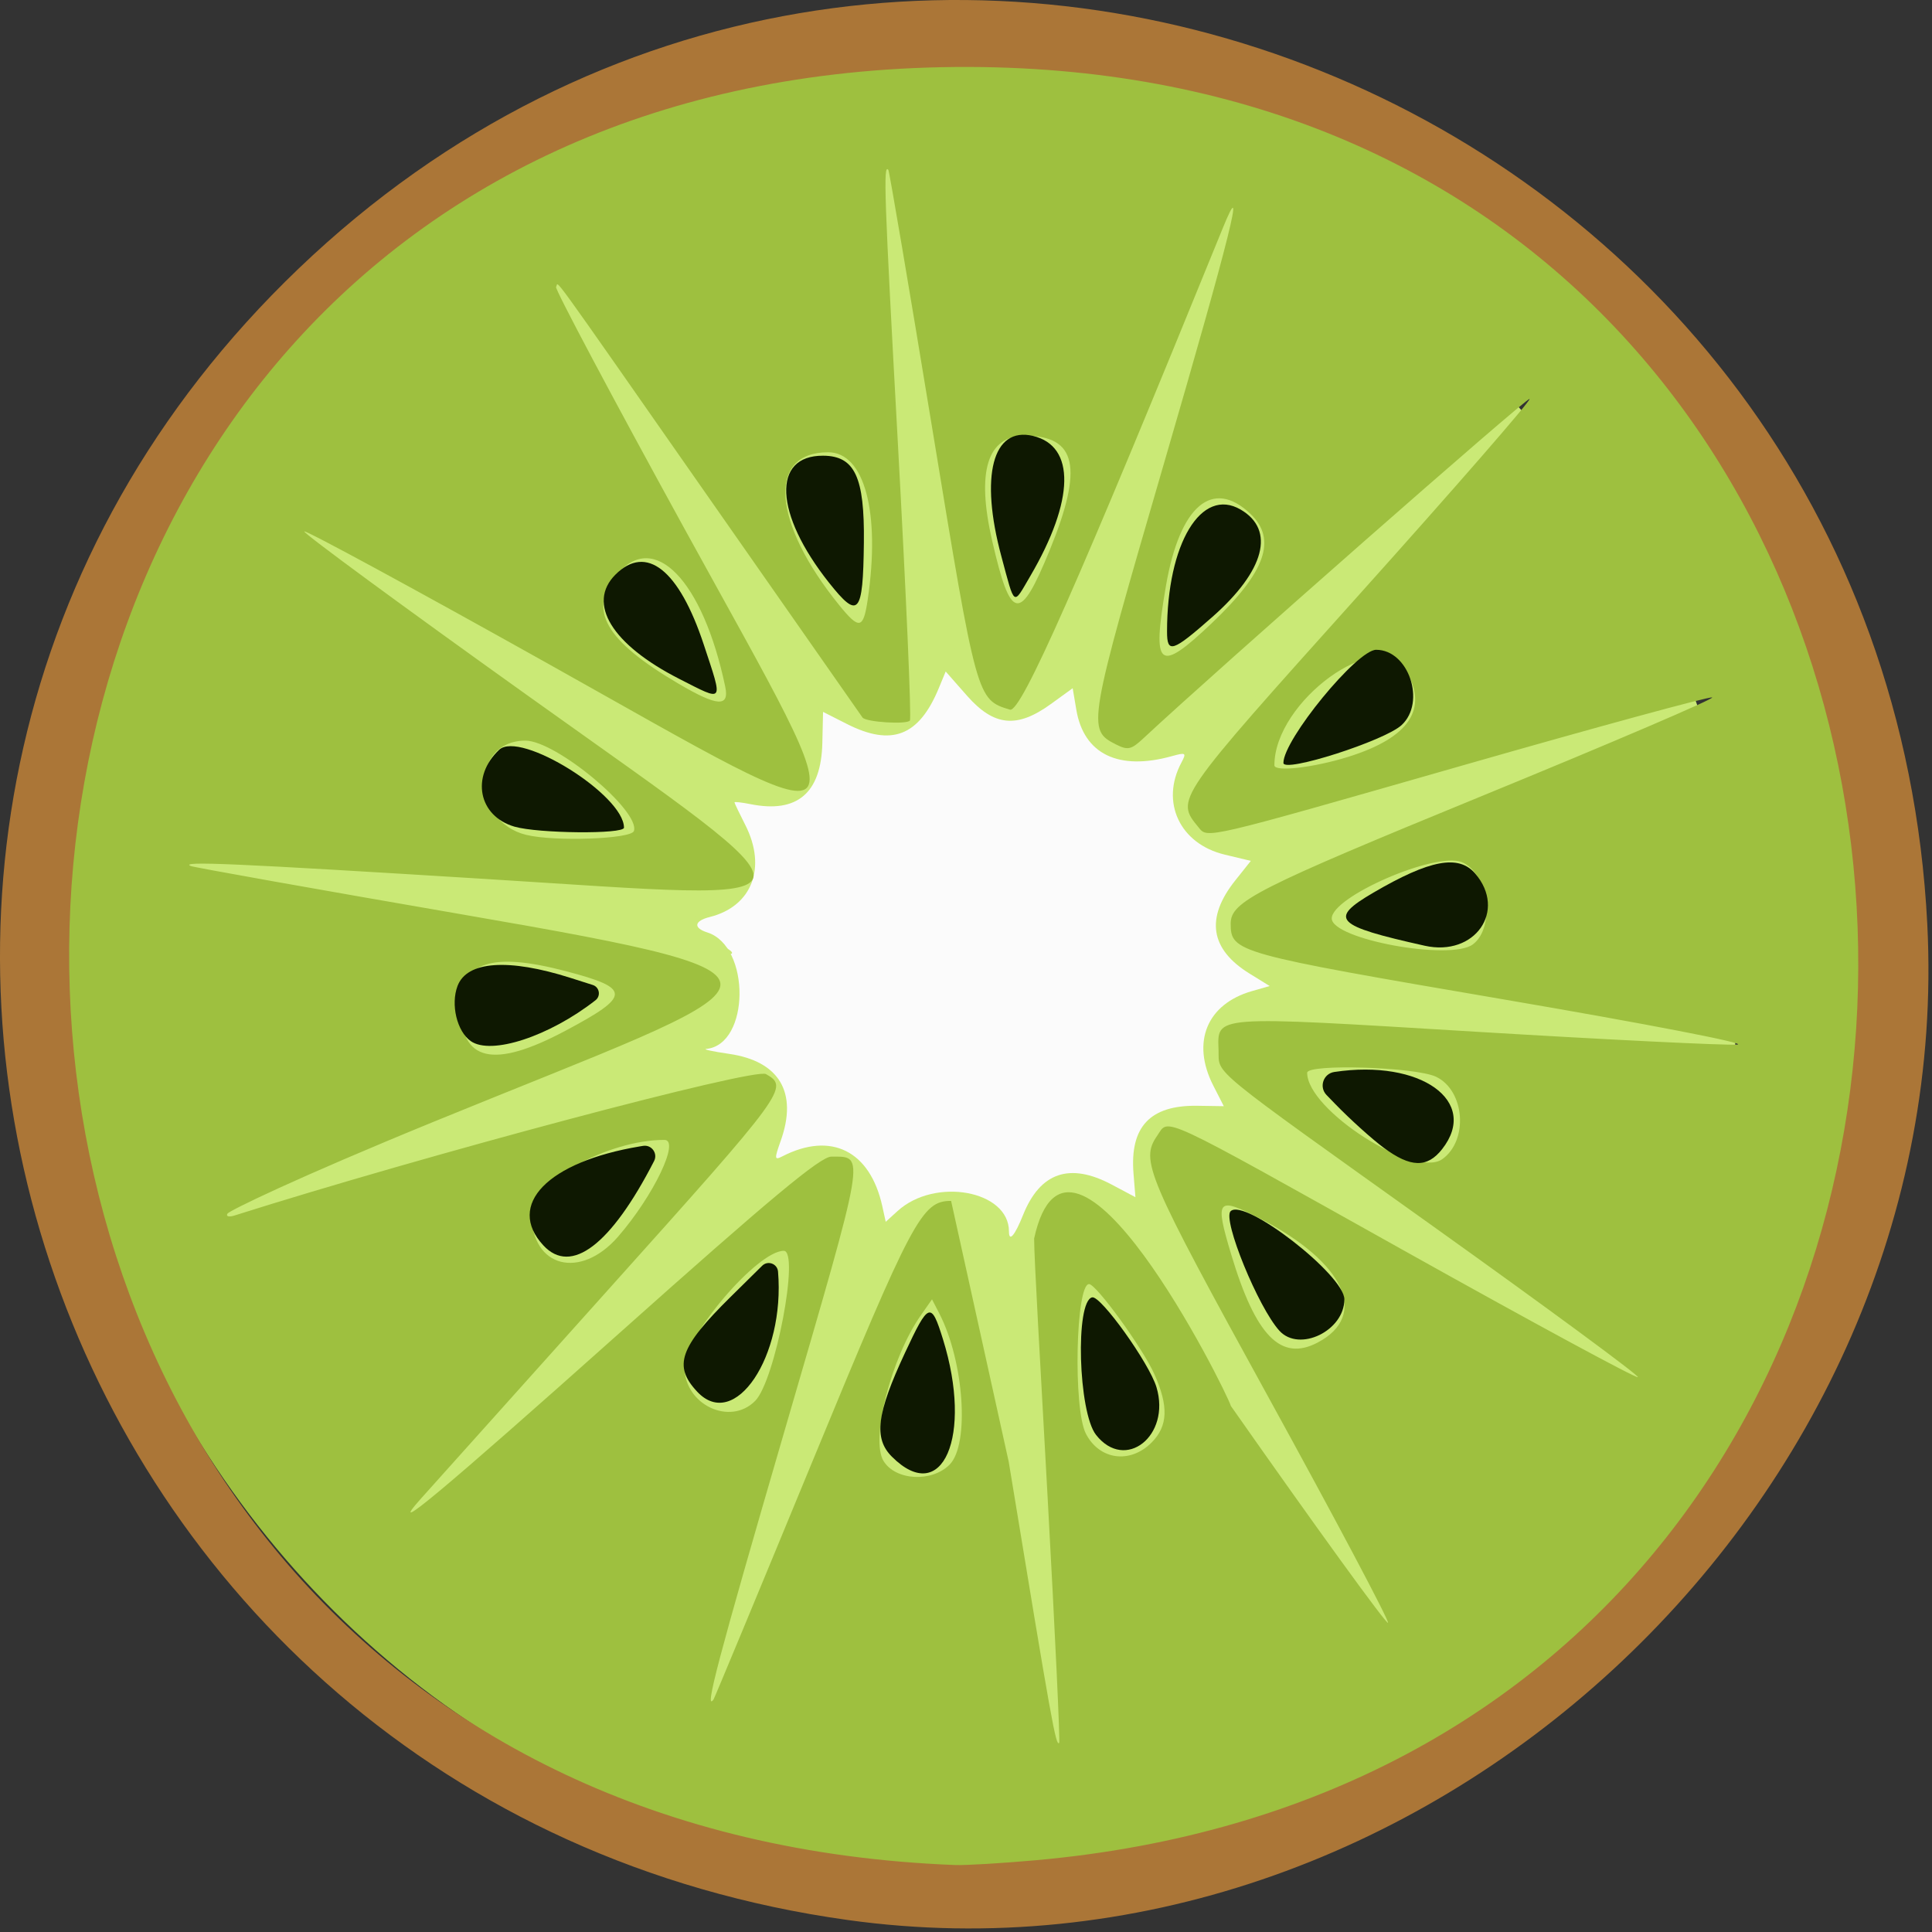
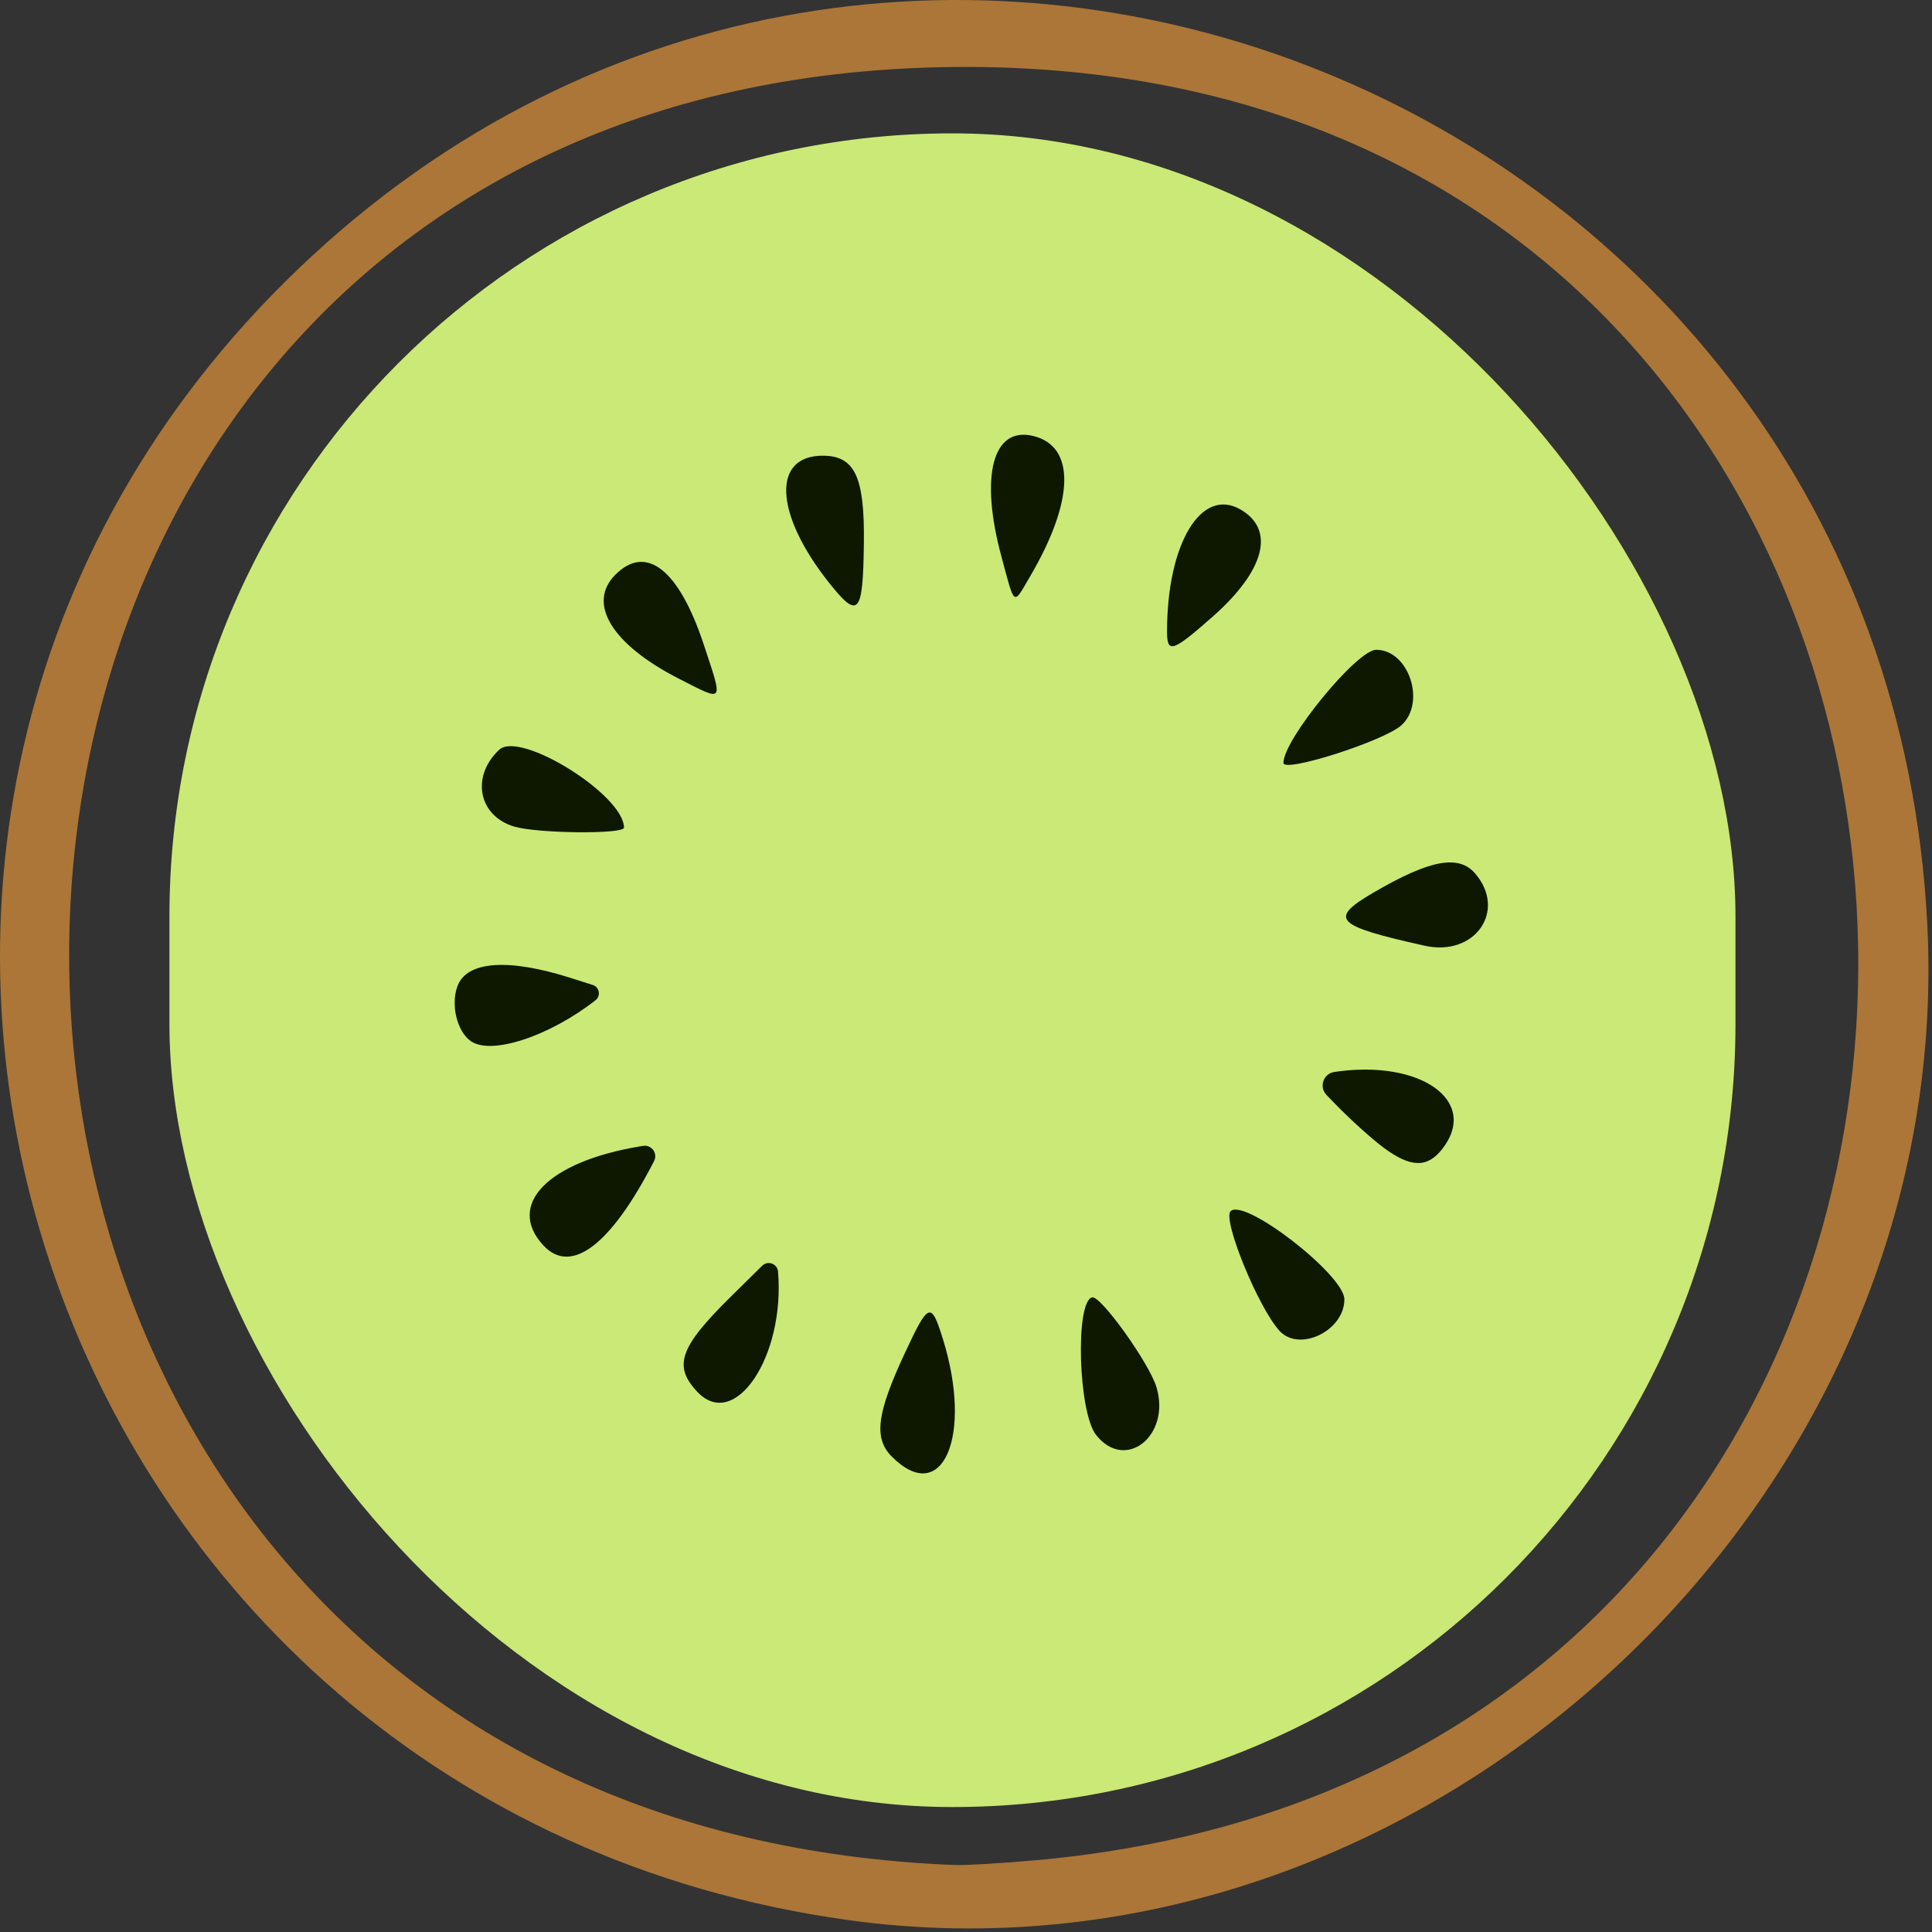
<svg xmlns="http://www.w3.org/2000/svg" width="500" height="500" viewBox="0 0 500 500" fill="none">
  <rect x="0" y="0" width="500" height="500" fill="#333333" stroke="none" />
  <rect x="43.85" y="34.514" width="405.292" height="433.148" rx="202.646" fill="#CAE976" />
-   <path d="M261.117 318.683C261.117 308.09 241.98 304.594 232.288 313.415L229.225 316.203L228.345 312.197C225.185 297.817 215.08 292.773 202.454 299.273C200.417 300.322 200.377 299.931 202.044 295.26C206.518 282.728 201.707 274.625 188.67 272.736C184.47 272.128 181.831 271.552 182.805 271.456C194.097 270.349 194.313 244.89 183.061 241.319C179.345 240.139 179.638 238.334 183.711 237.311C194.633 234.57 198.498 224.518 192.872 213.483C191.34 210.478 190.086 207.854 190.086 207.652C190.086 207.45 191.944 207.657 194.215 208.111C206.328 210.534 212.523 205.263 212.821 192.285L213.005 184.235L219.191 187.369C230.771 193.235 237.821 190.497 242.935 178.15L244.744 173.784L250.263 180.054C257.233 187.972 263.176 188.565 271.94 182.217L277.609 178.11L278.552 183.69C280.494 195.187 289.489 199.541 303.321 195.68C306.896 194.683 307.101 194.821 305.758 197.33C300.266 207.593 305.328 218.385 316.941 221.171L323.714 222.795L319.662 227.888C311.935 237.6 313.177 245.655 323.373 251.956L328.593 255.182L324.004 256.498C312.327 259.847 308.275 269.728 313.987 280.925L316.719 286.279L309.865 286.176C297.648 285.992 292.373 291.599 293.354 303.731L293.847 309.833L287.72 306.574C276.839 300.787 269.182 303.409 264.772 314.432C262.627 319.793 261.117 321.549 261.117 318.683Z" fill="#FBFBFB" />
-   <path d="M258.899 368.7C247.448 300.154 247.201 302.991 262.903 322.726C264.552 324.798 269.827 407.884 269.139 420.929C268.889 425.65 265.668 409.221 258.899 368.7ZM187.299 419.905C187.299 419.265 210.283 340.884 221.66 302.727C222.848 298.741 225.918 304.824 227.145 313.597L228.096 320.396L230.62 317.079C232.008 315.255 223.113 337.555 210.852 366.636C190.089 415.884 187.299 422.194 187.299 419.905ZM312.711 354.524C293.445 327.536 278.385 305.22 279.244 304.933C280.102 304.647 283.953 306.046 287.801 308.043C296.102 312.349 296.083 312.346 294.989 309.235C292.717 302.779 298.78 313.042 322.348 355.545C336.365 380.823 348.101 401.976 348.428 402.55C348.755 403.125 348.734 403.595 348.381 403.595C348.028 403.595 331.977 381.513 312.711 354.524ZM116.977 377.088C123.148 366.985 201.973 283.702 202.349 286.887C202.584 288.871 201.792 292.849 200.59 295.726C198.066 301.767 198.455 302.759 202.5 300.594C207.668 297.828 205.676 299.91 189.745 313.919C181.132 321.493 160.955 339.264 144.907 353.411C128.858 367.558 116.29 378.213 116.977 377.088ZM356.223 318.341C302.804 288.843 298.081 285.49 312.32 287.163L319.975 288.063L317.463 284.23L314.952 280.397L319.022 283.05C325.118 287.024 407.844 345.28 409.374 346.676C412.007 349.08 408.63 347.28 356.223 318.341ZM70.307 308.541C71.587 307.09 188.972 259.957 189.641 260.626C190.004 260.989 188.058 263.768 185.317 266.802L180.333 272.319L186.253 273.343C189.509 273.906 191.546 274.582 190.78 274.847C190.014 275.111 163.431 282.624 131.707 291.543C99.982 300.461 73.032 308.112 71.818 308.545C70.604 308.977 69.924 308.976 70.307 308.541ZM370.057 265.026C318.727 261.867 314.713 261.346 321.855 258.765C331.956 255.115 331.876 255.223 326.565 252.467C318.366 248.213 322.608 248.7 380.195 258.629C442.351 269.345 442.164 269.463 370.057 265.026ZM123.344 236.662C89.317 230.808 62.367 225.882 63.455 225.716C64.542 225.55 93.635 227.144 128.106 229.259L190.78 233.104L183.178 236L175.575 238.896L181.342 241.838C196.044 249.338 198.068 249.519 123.344 236.662ZM322.91 225.512L326.732 221.523L319.486 220.562C315.5 220.033 312.801 219.103 313.488 218.494C314.892 217.25 425.537 185.935 426.191 186.597C426.711 187.123 322.199 229.508 320.394 229.504C319.677 229.502 320.809 227.705 322.91 225.512ZM142.034 184.721C92.503 149.882 82.066 142.199 92.591 148.327C95.272 149.887 120.028 163.55 147.605 178.688C204.181 209.745 201.111 207.851 193.238 206.846L187.34 206.094L190.923 212.208C192.894 215.571 194.295 218.918 194.036 219.645C193.778 220.373 170.376 204.657 142.034 184.721ZM307.11 196.68C308.987 191.743 309.058 191.792 303.45 194.134C289.291 200.05 291.329 195.859 310.968 178.673C321.466 169.486 343.218 150.395 359.304 136.248L388.552 110.527L374.618 125.793C366.955 134.19 348.552 154.378 333.723 170.656C305.02 202.165 305.028 202.157 307.11 196.68ZM185.139 154.013C152.368 95.155 147.644 86.47 149.308 88.135C150.073 88.901 164.684 109.27 181.776 133.4C198.868 157.529 214.467 179.46 216.44 182.135L220.028 186.999L216.247 184.573C214.168 183.238 212.283 182.146 212.059 182.146C211.835 182.146 211.872 184.917 212.141 188.303C213.343 203.408 210.948 200.368 185.139 154.013ZM232.775 139.319C228.377 56.174 227.973 57.951 238.08 115.99C243.016 144.333 247.387 169.402 247.793 171.701C248.461 175.485 248.349 175.642 246.604 173.364C244.838 171.058 244.381 171.494 241.135 178.587C235.666 190.532 235.423 189.392 232.775 139.319ZM264.31 183.887C264.625 183.313 275.106 158.555 287.601 128.87C300.096 99.185 310.562 75.141 310.861 75.439C311.158 75.737 304.318 99.958 295.66 129.263C286.499 160.268 279.733 181.008 279.477 178.87L279.037 175.195L272.661 180.063C266.718 184.601 262.976 186.314 264.31 183.887Z" fill="#CAE976" />
-   <path d="M230.865 483.43C54.369 469.181 -44.312 265.865 53.409 117.813C154.624 -35.533 382.791 -21.919 463.824 142.301C545.284 307.383 414.913 498.289 230.865 483.43ZM271.123 387.497C269.212 352.808 267.632 325.6 267.632 320.529C276.781 278.657 317.289 359.699 318.549 363.865C340.682 395.423 358.982 420.67 359.217 419.97C359.452 419.27 345.617 393.17 328.473 361.971C296.581 303.934 295.052 300.34 299.502 293.89C302.63 289.355 298.976 287.65 363.812 323.903C396.472 342.165 423.503 356.792 423.882 356.408C424.26 356.023 400.386 338.435 370.828 317.323C312.263 275.493 315.539 278.173 315.364 271.937C315.105 262.674 312.964 262.833 381.89 267.007C416.199 269.084 446.664 270.583 449.59 270.337C452.577 270.086 426.086 264.963 389.181 258.653C319.807 246.793 318.504 246.431 318.504 239.035C318.504 233.295 325.014 229.992 383.991 205.809C417.287 192.157 443.882 180.767 443.091 180.499C442.299 180.231 413.324 188.125 378.701 198.042C311.307 217.345 312.579 217.046 310.204 214.142C304.189 206.783 303.885 207.224 351.764 153.88C376.403 126.429 396.24 103.644 395.848 103.245C395.3 102.689 314.88 173.369 295.869 191.115C292.763 194.014 291.877 194.209 288.825 192.664C281.268 188.839 281.407 188.03 301.433 119.246C318.37 61.076 322.71 43.661 316.417 59.127C279.066 150.925 264.225 184.513 261.389 183.66C252.793 181.073 252.813 181.145 241.211 110.549C235.247 74.262 230.161 44.303 229.909 43.974C228.557 42.209 228.84 50.323 232.379 114.894C234.499 153.572 235.897 185.775 235.486 186.457C234.821 187.562 224.083 186.896 223.218 185.696C223.028 185.432 205.492 160.353 184.25 129.963C139.791 66.361 144.831 73.32 143.908 74.256C143.507 74.664 158.455 102.808 177.126 136.799C223.87 221.892 226.639 219.21 141.328 171.478C107.286 152.431 79.127 137.157 78.754 137.536C78.381 137.915 104.502 157.106 136.801 180.183C215.806 236.631 216.642 233.117 125.556 227.467C60.579 223.436 46.218 222.807 49.368 224.127C50.224 224.486 82.13 230.173 120.271 236.766C216.385 253.378 202.491 253.412 112.791 290.085C76.224 305.034 59.301 313.365 58.861 314.089C58.42 314.813 59.252 315.028 60.71 314.566C110.262 298.882 195.253 276.267 198.233 277.974C204.226 281.406 203.555 282.322 157.235 333.969C132.21 361.872 110.441 386.155 108.858 387.931C99.614 398.305 114.402 385.969 160.045 345.232C199.589 309.938 212.347 299.316 215.173 299.333C223.968 299.386 224.362 297.09 202.957 370.577C185.821 429.404 182.174 443.209 184.658 439.836C184.9 439.507 196.414 411.791 210.243 378.244C236.197 315.285 238.588 310.792 246.145 310.792L261.055 378.301C272.27 446.534 273.241 451.945 274.114 451.059C274.38 450.789 273.034 422.186 271.123 387.497ZM245.771 379.027C250.963 373.756 249.496 352.338 243.095 339.934L241.203 336.267L238.316 340.393C230.627 351.38 225.224 372.461 228.654 378.095C231.75 383.181 241.174 383.694 245.771 379.027ZM298.072 373.286C302.273 369.021 302.463 363.94 298.734 355.598C295.744 348.91 283.708 332.319 281.846 332.319C278.398 332.319 277.707 364.514 281.016 371.01C284.504 377.859 292.515 378.928 298.072 373.286ZM195.448 362.537C200.618 357.288 207.012 323.708 202.842 323.708C196.012 323.708 177.15 345.84 177.15 353.854C177.15 363.539 188.948 369.137 195.448 362.537ZM340.992 347.456C354.412 340.41 347.98 326.63 325.982 315.294C314.937 309.602 314.345 310.354 318.628 324.634C324.971 345.778 331.499 352.44 340.992 347.456ZM159.988 320.011C169.164 309.427 176.061 295.006 171.946 295.006C157.204 295.006 137.571 305.973 137.571 314.209C137.571 328.031 150.201 331.299 159.988 320.011ZM373.261 299.987C380.072 295.144 379.109 282.257 371.667 278.672C366.391 276.13 338.294 275.252 338.294 277.629C338.294 287.298 366.101 305.079 373.261 299.987ZM146.29 266.782C163.354 257.7 163.382 255.793 146.522 251.357C127.151 246.261 119.195 248.925 119.195 260.51C119.195 274.727 127.674 276.69 146.29 266.782ZM381.169 244.412C387.084 240.02 385.138 225.798 378.251 223.097C371.441 220.425 344.655 232.06 344.655 237.689C344.655 243.07 375.36 248.724 381.169 244.412ZM164.056 215.068C165.744 209.888 143.883 191.675 135.978 191.675C121.751 191.675 121.924 212.584 136.18 216.065C143.518 217.856 163.378 217.146 164.056 215.068ZM348.986 195.848C364.771 190.897 369.763 183.384 363.83 173.505C356.856 161.894 329.812 181.417 329.812 198.062C329.812 199.839 340.015 198.661 348.986 195.848ZM187.683 177.682C181.896 150.138 169.249 137.097 159.607 148.73C152.063 157.833 156.539 165.722 175.615 176.947C185.692 182.876 188.815 183.066 187.683 177.682ZM313.597 161.285C327.543 148.04 330.535 139.59 323.618 132.993C313.801 123.629 305.304 130.881 301.739 151.663C298.081 172.989 299.803 174.386 313.597 161.285ZM224.562 155.186C227.895 132.619 223.716 117.047 214.326 117.047C198.49 117.047 199.8 135.172 217.186 156.615C222.387 163.03 223.433 162.828 224.562 155.186ZM271.673 142.359C280.407 120.992 278.651 112.814 265.316 112.764C255.516 112.727 252.626 121.957 256.785 140.009C261.598 160.904 263.941 161.273 271.673 142.359Z" fill="#9EC03F" />
+   <path d="M258.899 368.7C247.448 300.154 247.201 302.991 262.903 322.726C264.552 324.798 269.827 407.884 269.139 420.929C268.889 425.65 265.668 409.221 258.899 368.7ZM187.299 419.905C187.299 419.265 210.283 340.884 221.66 302.727C222.848 298.741 225.918 304.824 227.145 313.597L228.096 320.396L230.62 317.079C232.008 315.255 223.113 337.555 210.852 366.636C190.089 415.884 187.299 422.194 187.299 419.905ZM312.711 354.524C293.445 327.536 278.385 305.22 279.244 304.933C280.102 304.647 283.953 306.046 287.801 308.043C296.102 312.349 296.083 312.346 294.989 309.235C292.717 302.779 298.78 313.042 322.348 355.545C336.365 380.823 348.101 401.976 348.428 402.55C348.755 403.125 348.734 403.595 348.381 403.595C348.028 403.595 331.977 381.513 312.711 354.524ZM116.977 377.088C123.148 366.985 201.973 283.702 202.349 286.887C202.584 288.871 201.792 292.849 200.59 295.726C198.066 301.767 198.455 302.759 202.5 300.594C207.668 297.828 205.676 299.91 189.745 313.919C181.132 321.493 160.955 339.264 144.907 353.411C128.858 367.558 116.29 378.213 116.977 377.088ZM356.223 318.341C302.804 288.843 298.081 285.49 312.32 287.163L319.975 288.063L317.463 284.23L314.952 280.397L319.022 283.05C325.118 287.024 407.844 345.28 409.374 346.676C412.007 349.08 408.63 347.28 356.223 318.341ZM70.307 308.541C71.587 307.09 188.972 259.957 189.641 260.626C190.004 260.989 188.058 263.768 185.317 266.802L180.333 272.319L186.253 273.343C189.509 273.906 191.546 274.582 190.78 274.847C190.014 275.111 163.431 282.624 131.707 291.543C99.982 300.461 73.032 308.112 71.818 308.545C70.604 308.977 69.924 308.976 70.307 308.541ZM370.057 265.026C318.727 261.867 314.713 261.346 321.855 258.765C331.956 255.115 331.876 255.223 326.565 252.467C318.366 248.213 322.608 248.7 380.195 258.629C442.351 269.345 442.164 269.463 370.057 265.026ZM123.344 236.662C89.317 230.808 62.367 225.882 63.455 225.716C64.542 225.55 93.635 227.144 128.106 229.259L190.78 233.104L183.178 236L175.575 238.896L181.342 241.838C196.044 249.338 198.068 249.519 123.344 236.662ZM322.91 225.512L326.732 221.523L319.486 220.562C315.5 220.033 312.801 219.103 313.488 218.494C314.892 217.25 425.537 185.935 426.191 186.597C426.711 187.123 322.199 229.508 320.394 229.504C319.677 229.502 320.809 227.705 322.91 225.512ZM142.034 184.721C92.503 149.882 82.066 142.199 92.591 148.327C95.272 149.887 120.028 163.55 147.605 178.688C204.181 209.745 201.111 207.851 193.238 206.846L187.34 206.094L190.923 212.208C192.894 215.571 194.295 218.918 194.036 219.645C193.778 220.373 170.376 204.657 142.034 184.721ZM307.11 196.68C308.987 191.743 309.058 191.792 303.45 194.134C289.291 200.05 291.329 195.859 310.968 178.673C321.466 169.486 343.218 150.395 359.304 136.248L388.552 110.527L374.618 125.793C366.955 134.19 348.552 154.378 333.723 170.656C305.02 202.165 305.028 202.157 307.11 196.68ZM185.139 154.013C152.368 95.155 147.644 86.47 149.308 88.135C198.868 157.529 214.467 179.46 216.44 182.135L220.028 186.999L216.247 184.573C214.168 183.238 212.283 182.146 212.059 182.146C211.835 182.146 211.872 184.917 212.141 188.303C213.343 203.408 210.948 200.368 185.139 154.013ZM232.775 139.319C228.377 56.174 227.973 57.951 238.08 115.99C243.016 144.333 247.387 169.402 247.793 171.701C248.461 175.485 248.349 175.642 246.604 173.364C244.838 171.058 244.381 171.494 241.135 178.587C235.666 190.532 235.423 189.392 232.775 139.319ZM264.31 183.887C264.625 183.313 275.106 158.555 287.601 128.87C300.096 99.185 310.562 75.141 310.861 75.439C311.158 75.737 304.318 99.958 295.66 129.263C286.499 160.268 279.733 181.008 279.477 178.87L279.037 175.195L272.661 180.063C266.718 184.601 262.976 186.314 264.31 183.887Z" fill="#CAE976" />
  <path d="M219.336 496.888C9.816 467.667 -74.31 214.621 77.258 69.533C231.855 -78.454 487.869 24.581 498.781 239.179C506.416 389.333 367.398 517.538 219.336 496.888ZM268.014 481.432C562.706 455.128 546.376 18.092 250.673 17.329C-57.413 16.534 -60.812 470.779 247.191 482.667C249.872 482.771 259.242 482.215 268.014 481.432Z" fill="#AB7637" />
  <path d="M230.808 376.974C226.066 372.225 226.87 365.841 234.189 350.154C240.34 336.97 240.974 336.739 244.03 346.565C251.85 371.704 243.872 390.053 230.808 376.974ZM283.658 371.352C279.042 365.477 278.228 336.74 282.65 335.753C284.878 335.256 297.438 352.804 299.295 359.009C303.063 371.598 291.205 380.958 283.658 371.352ZM180.442 360.18C174.169 353.495 175.87 348.665 189.092 335.622L197.257 327.568C198.713 326.132 201.183 327.045 201.354 329.083C203.198 351.083 190.134 370.509 180.442 360.18ZM331.124 344.411C325.645 338.424 316.326 315.621 318.477 313.467C322.032 309.908 347.922 329.958 347.922 336.27C347.922 344.397 336.276 350.041 331.124 344.411ZM140.622 322.305C130.913 311.817 141.77 300.659 165.541 296.697L166.413 296.552C168.617 296.184 170.298 298.486 169.278 300.474C158.125 322.196 147.801 330.061 140.622 322.305ZM358.117 297.046C355.041 294.768 349.373 289.652 345.522 285.676L343.303 283.385C341.301 281.318 342.473 277.853 345.319 277.425C367.699 274.065 382.962 284.996 373.214 297.403C369.37 302.297 365.073 302.195 358.117 297.046ZM121.838 269.442C118.257 266.931 116.588 259.965 118.415 255.155C120.859 248.718 131.568 247.959 147.663 253.082L153.407 254.91C155.146 255.463 155.554 257.738 154.117 258.862C142.141 268.225 127.123 273.148 121.838 269.442ZM368.717 244.754C345.416 239.561 343.758 237.842 355.451 231.005C370.008 222.495 377.495 221.088 381.768 226.06C390.049 235.699 381.706 247.65 368.717 244.754ZM133.169 213.943C123.841 211.246 121.788 200.998 129.182 194.044C134.581 188.966 161.485 205.752 161.485 214.199C161.485 215.922 139.321 215.722 133.169 213.943ZM332.147 197.443C332.147 191.392 351.191 168.166 356.153 168.166C364.543 168.166 369.123 181.724 362.735 187.651C358.356 191.715 332.147 200.105 332.147 197.443ZM175.814 175.704C158.366 166.828 151.829 156.166 159.269 148.718C167.262 140.716 175.735 147.429 182.143 166.841C187.201 182.163 187.55 181.675 175.814 175.704ZM302.03 163.455C302.03 140.664 310.901 125.95 321.071 131.873C330.107 137.135 327.331 147.695 313.77 159.65C303.427 168.768 302.03 169.221 302.03 163.455ZM214.529 150.777C200.397 132.961 199.706 117.855 213.026 117.935C221.215 117.984 223.766 123.423 223.57 140.417C223.356 159.1 222.19 160.436 214.529 150.777ZM259.163 144.019C253.541 123.157 256.892 110.342 267.324 112.812C278.377 115.428 278.111 129.49 266.64 149.087C262.12 156.809 262.72 157.216 259.163 144.019Z" fill="#0E1801" />
</svg>